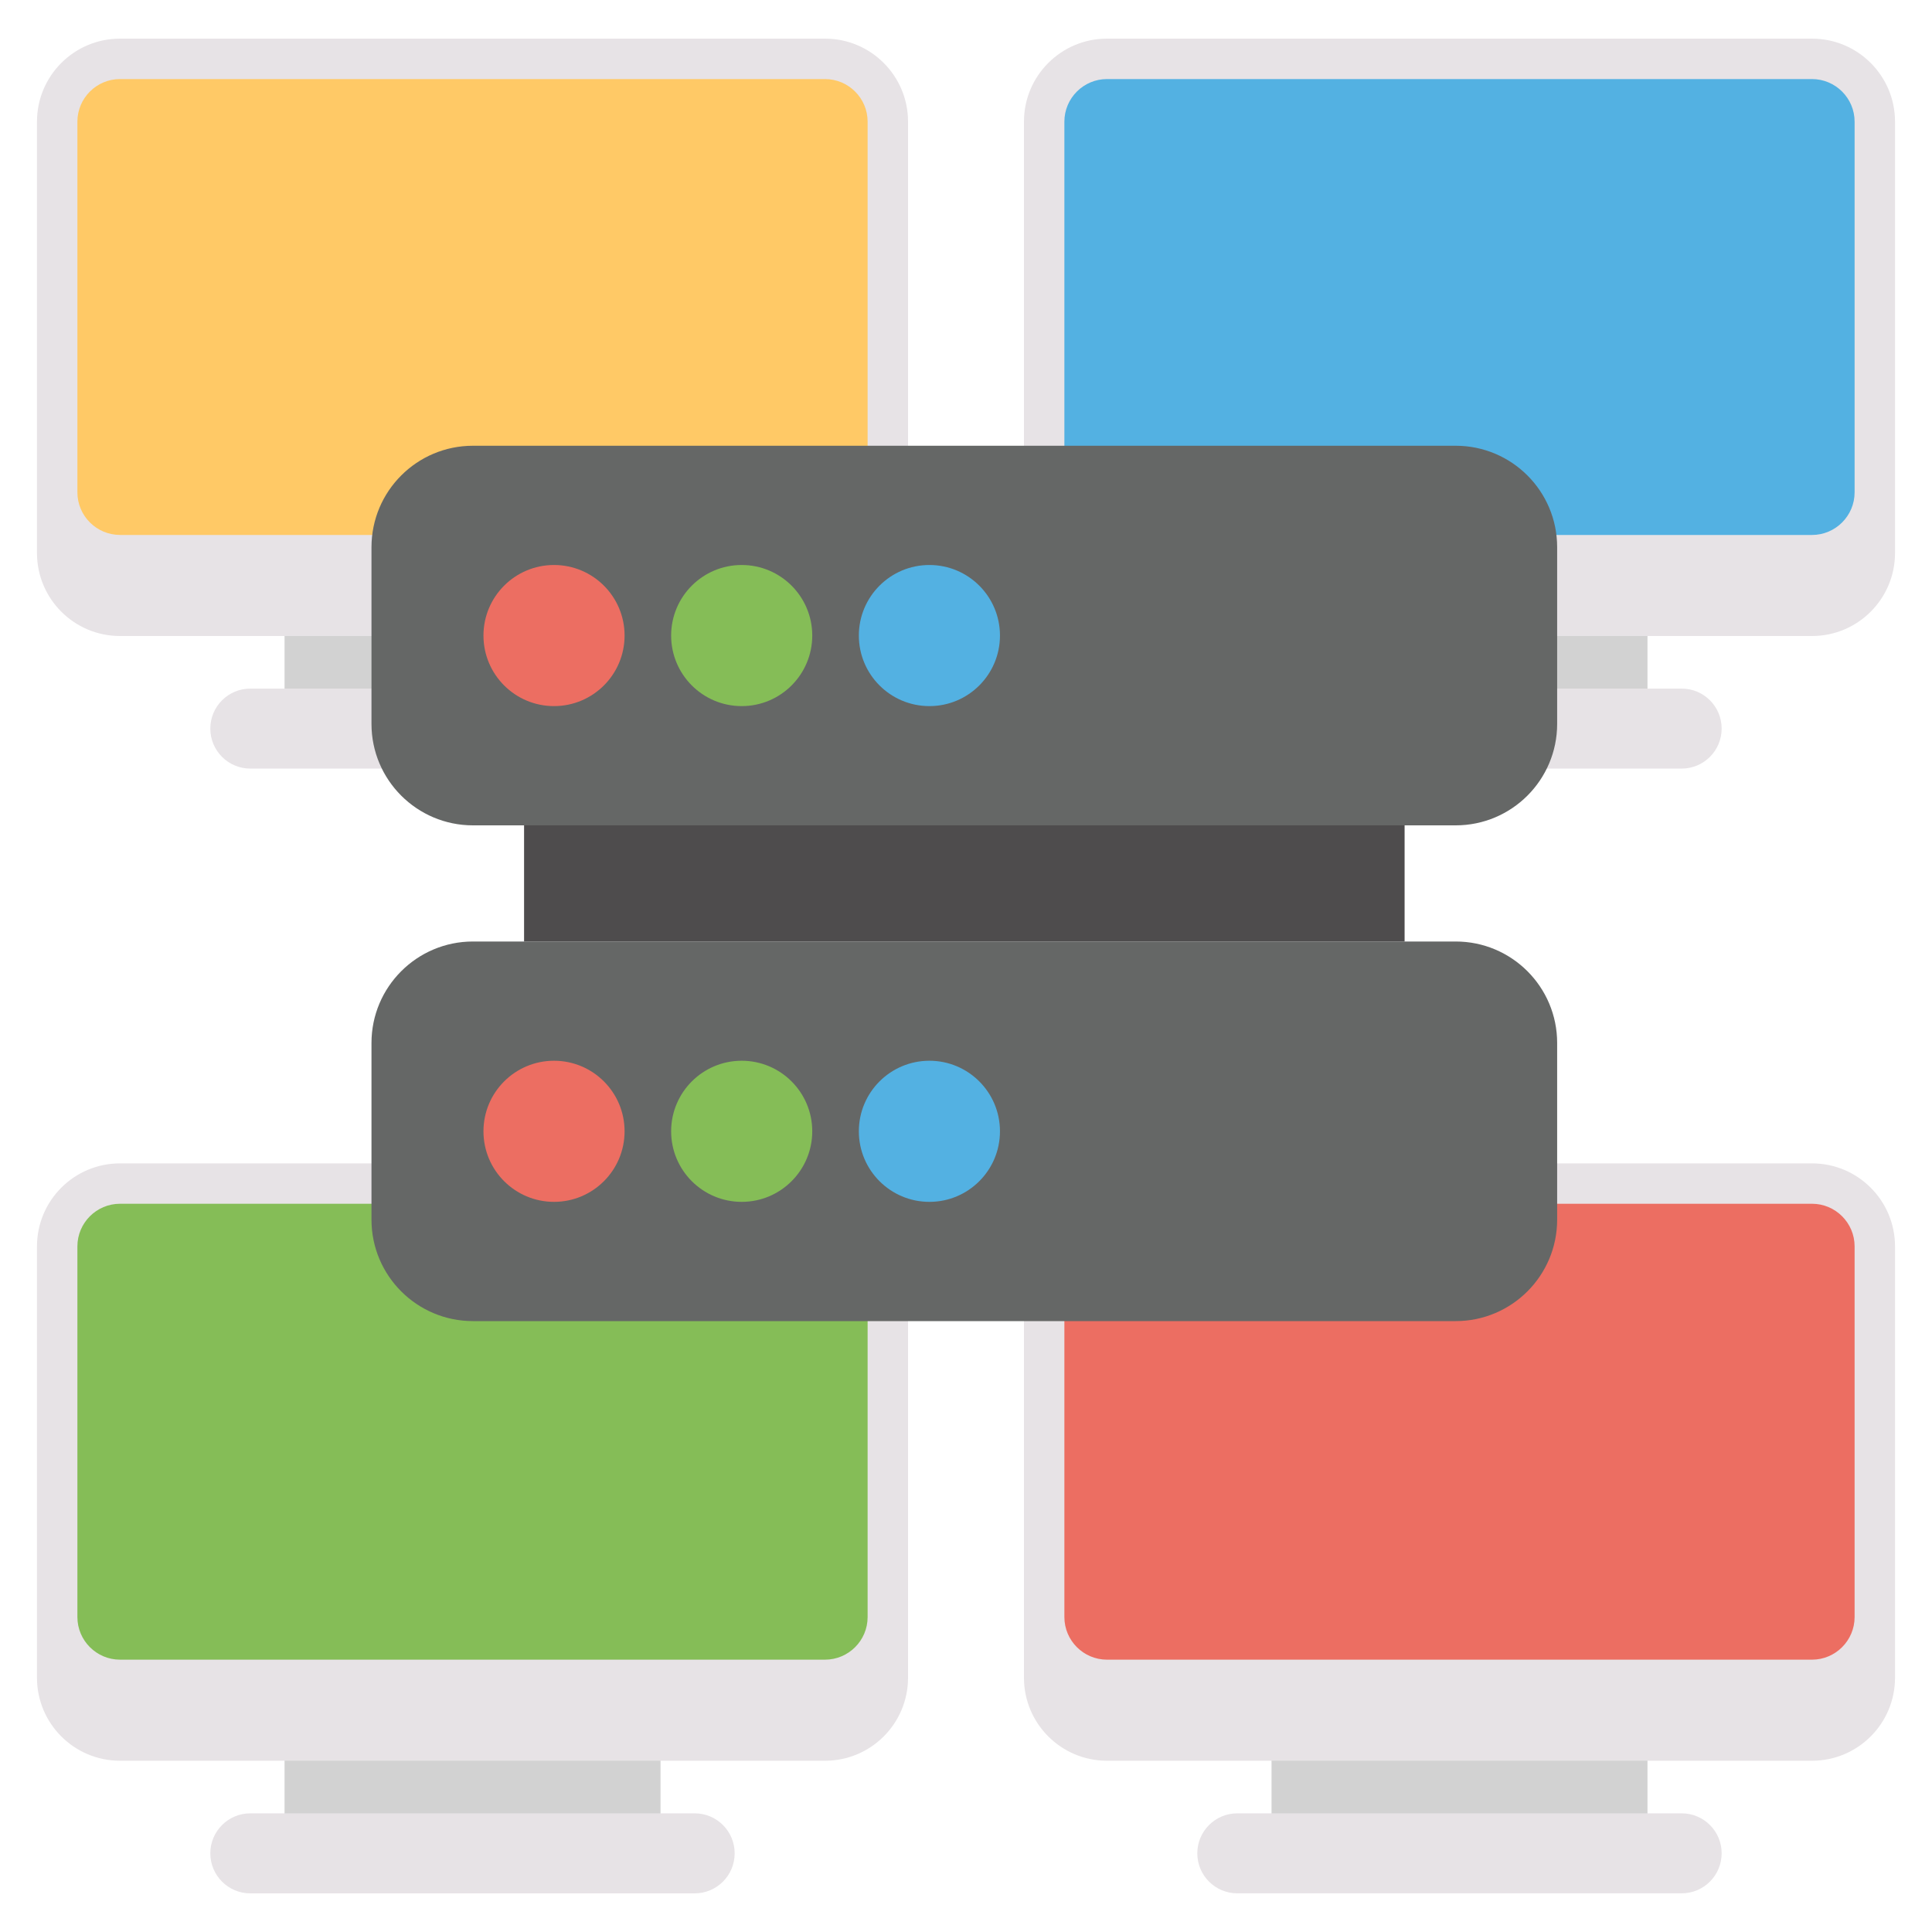
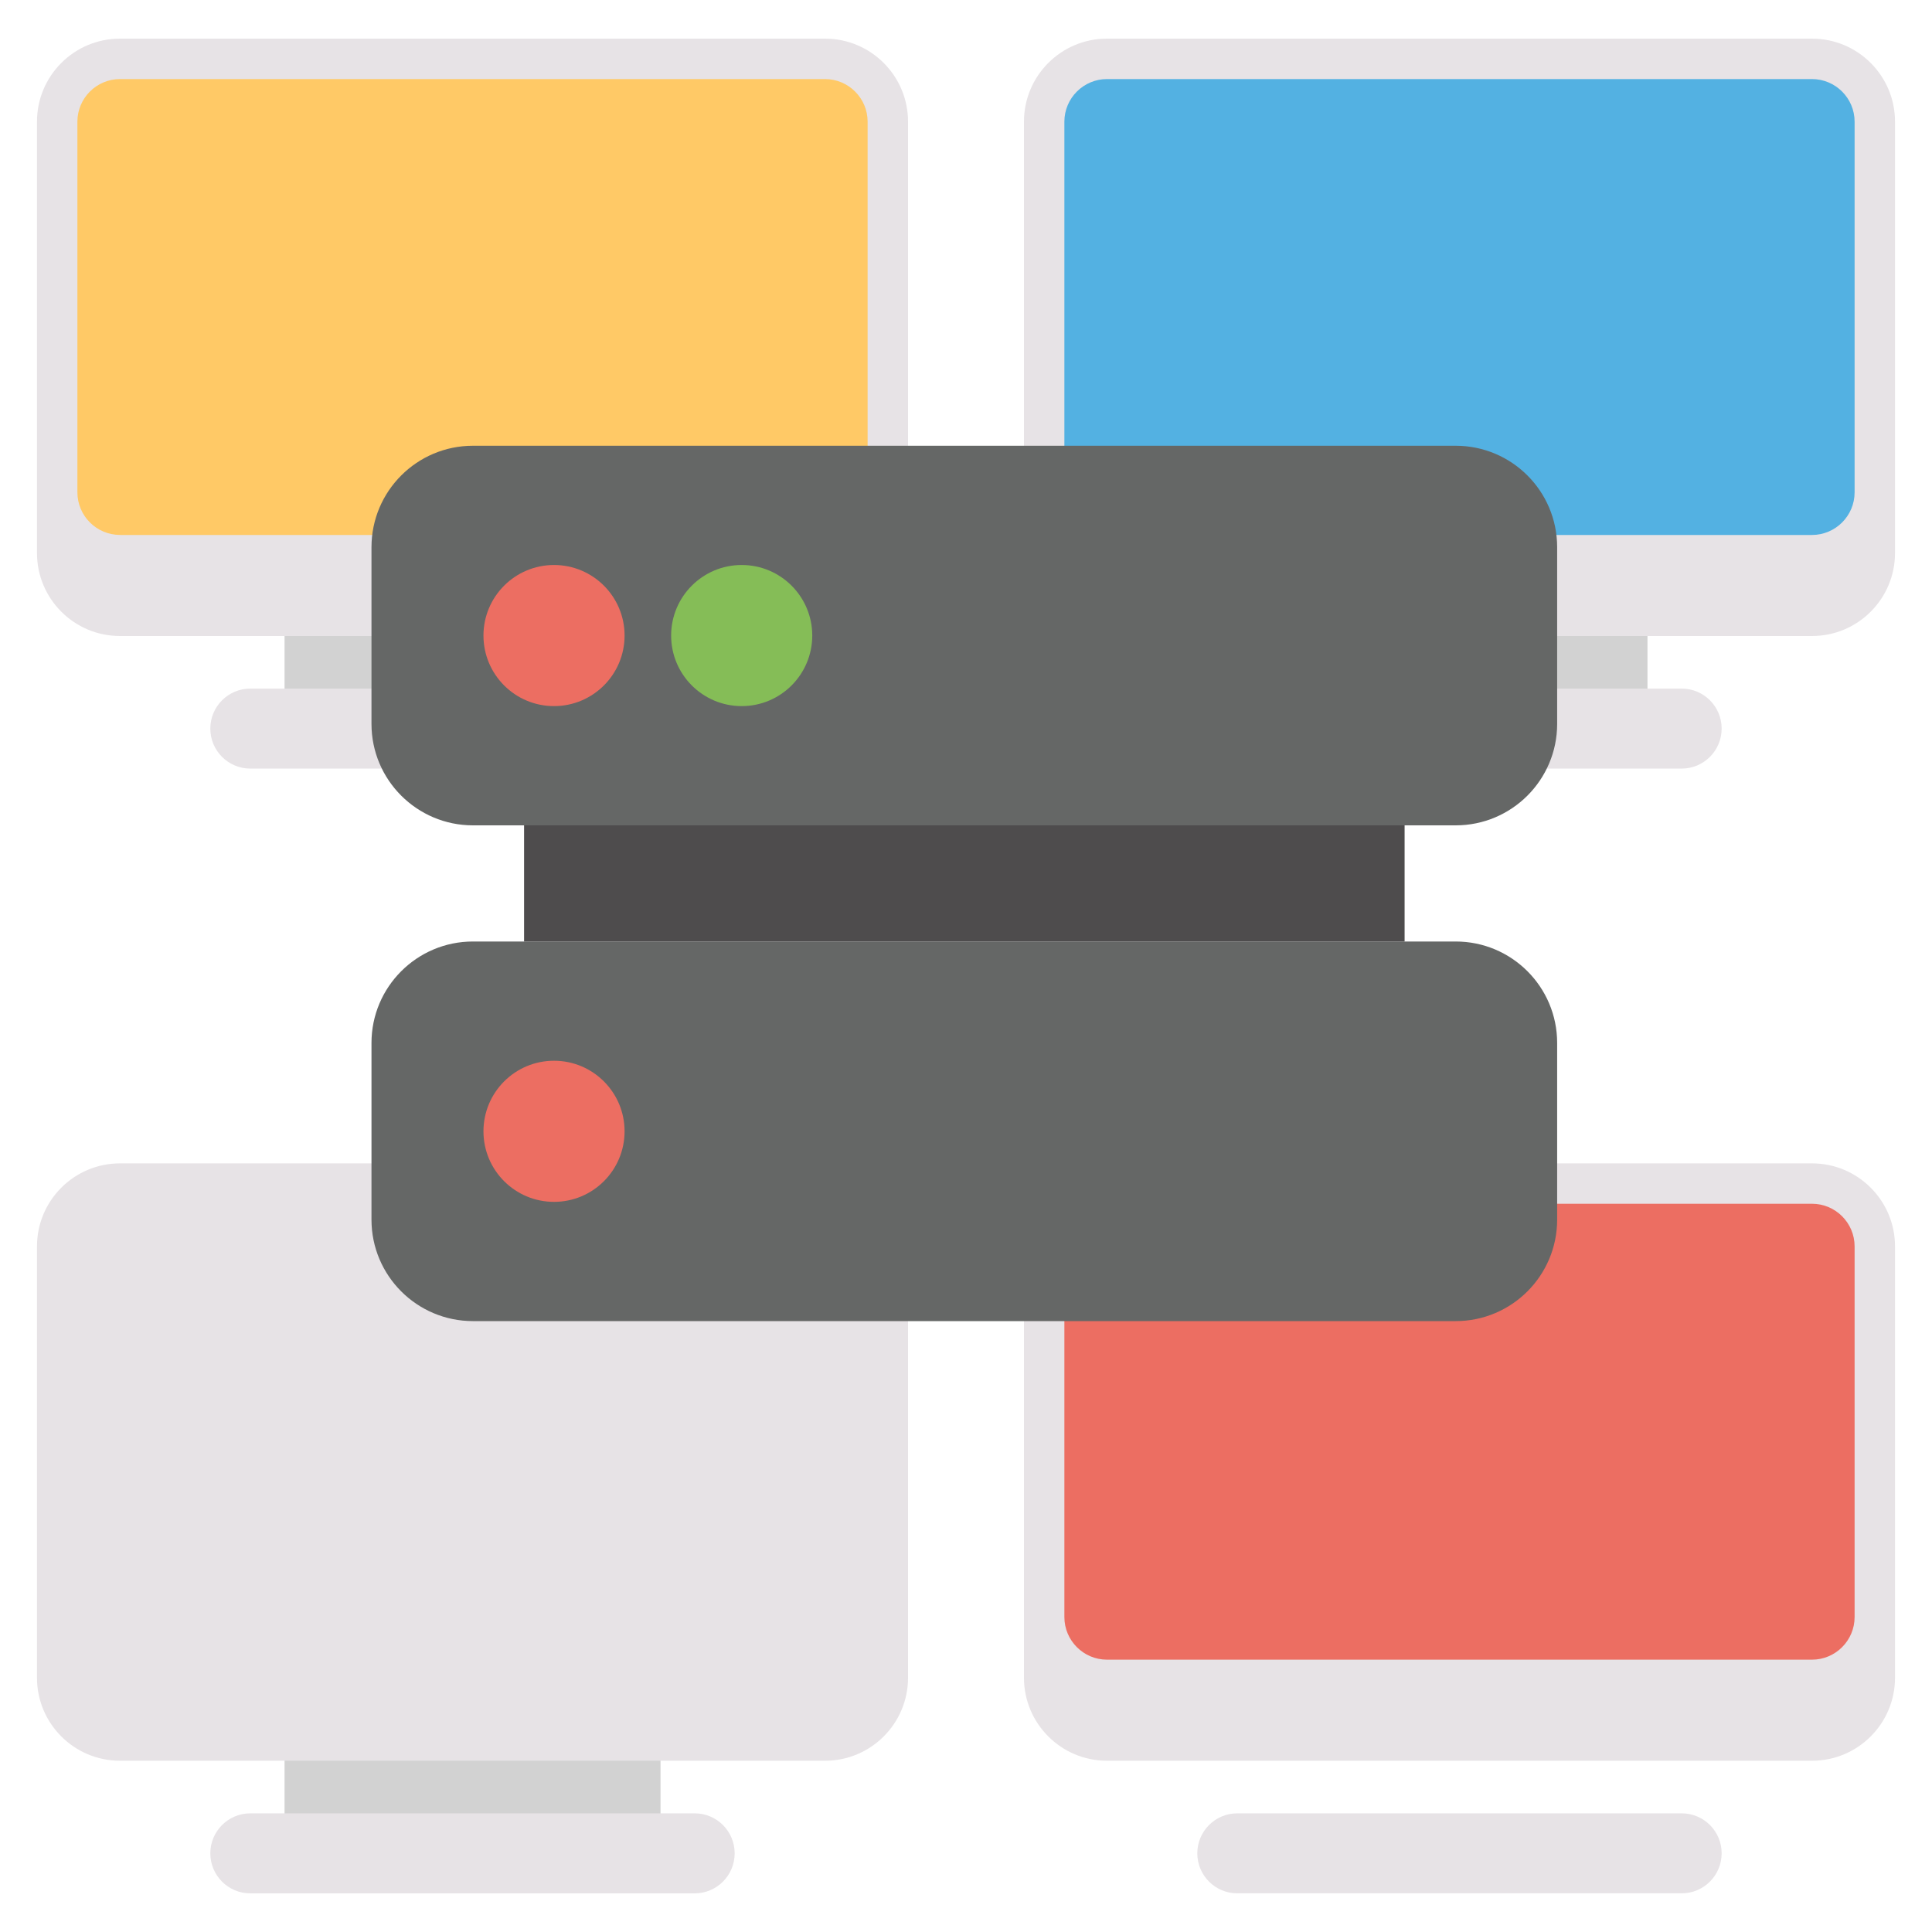
<svg xmlns="http://www.w3.org/2000/svg" enable-background="new 0 0 50 50" viewBox="0 0 50 50">
  <rect width="9.73" height="1.732" x="7.364" y="16.3" fill="#D2D2D2" />
  <path fill="#E7E3E6" d="M17.979 17.821H6.478c-.572 0-1.035.464-1.035 1.035v0c0 .572.464 1.035 1.035 1.035h11.5c.572 0 1.035-.464 1.035-1.035v0C19.014 18.285 18.55 17.821 17.979 17.821zM21.351 1H3.106C1.919 1 .957 1.962.957 3.149v11.162c0 1.187.962 2.149 2.149 2.149h18.245c1.187 0 2.149-.962 2.149-2.149V3.149C23.5 1.962 22.538 1 21.351 1z" />
  <path fill="#FFC966" d="M3.106,13.844c-0.608,0-1.103-0.495-1.103-1.103V3.149    c0-0.608,0.495-1.103,1.103-1.103h18.245c0.608,0,1.103,0.495,1.103,1.103v9.593    c0,0.608-0.495,1.103-1.103,1.103H3.106z" />
  <rect width="9.73" height="1.732" x="32.907" y="16.3" fill="#D2D2D2" />
  <path fill="#E7E3E6" d="M43.522 17.821H32.021c-.572 0-1.035.464-1.035 1.035v0c0 .572.464 1.035 1.035 1.035h11.5c.572 0 1.035-.464 1.035-1.035v0C44.557 18.285 44.094 17.821 43.522 17.821zM46.894 1H28.649c-1.187 0-2.149.962-2.149 2.149v11.162c0 1.187.962 2.149 2.149 2.149h18.245c1.187 0 2.149-.962 2.149-2.149V3.149C49.043 1.962 48.081 1 46.894 1z" />
  <path fill="#53B1E2" d="M28.649,13.844c-0.608,0-1.103-0.495-1.103-1.103V3.149    c0-0.608,0.495-1.103,1.103-1.103h18.245c0.608,0,1.103,0.495,1.103,1.103v9.593    c0,0.608-0.495,1.103-1.103,1.103H28.649z" />
  <g>
    <rect width="9.73" height="1.732" x="7.364" y="45.407" fill="#D2D2D2" />
    <path fill="#E7E3E6" d="M17.979 46.929H6.478c-.572 0-1.035.464-1.035 1.035l0 0C5.443 48.536 5.906 49 6.478 49h11.5c.572 0 1.035-.464 1.035-1.035l0 0C19.014 47.393 18.55 46.929 17.979 46.929zM21.351 30.108H3.106c-1.187 0-2.149.962-2.149 2.149v11.162c0 1.187.962 2.149 2.149 2.149h18.245c1.187 0 2.149-.962 2.149-2.149V32.257C23.5 31.07 22.538 30.108 21.351 30.108z" />
-     <path fill="#85BD57" d="M3.106,42.952c-0.608,0-1.103-0.495-1.103-1.103v-9.593    c0-0.608,0.495-1.103,1.103-1.103h18.245c0.608,0,1.103,0.495,1.103,1.103v9.593    c0,0.608-0.495,1.103-1.103,1.103H3.106z" />
  </g>
  <g>
-     <rect width="9.73" height="1.732" x="32.907" y="45.407" fill="#D2D2D2" />
    <path fill="#E7E3E6" d="M43.522 46.929H32.021c-.572 0-1.035.464-1.035 1.035l0 0c0 .572.464 1.035 1.035 1.035h11.5c.572 0 1.035-.464 1.035-1.035l0 0C44.557 47.393 44.094 46.929 43.522 46.929zM46.894 30.108H28.649c-1.187 0-2.149.962-2.149 2.149v11.162c0 1.187.962 2.149 2.149 2.149h18.245c1.187 0 2.149-.962 2.149-2.149V32.257C49.043 31.07 48.081 30.108 46.894 30.108z" />
    <path fill="#EC6E62" d="M28.649,42.952c-0.608,0-1.103-0.495-1.103-1.103v-9.593    c0-0.608,0.495-1.103,1.103-1.103h18.245c0.608,0,1.103,0.495,1.103,1.103v9.593    c0,0.608-0.495,1.103-1.103,1.103H28.649z" />
  </g>
  <g>
    <path fill="#656766" d="M37.673,11.536H12.24c-1.45,0-2.626,1.176-2.626,2.626v4.572    c0,1.45,1.176,2.626,2.626,2.626h25.433c1.45,0,2.626-1.176,2.626-2.626v-4.572    C40.299,12.711,39.124,11.536,37.673,11.536z" />
    <circle cx="14.338" cy="16.448" r="1.826" fill="#EC6E62" />
    <circle cx="19.195" cy="16.448" r="1.826" fill="#85BD57" />
-     <circle cx="24.053" cy="16.448" r="1.826" fill="#53B1E2" />
    <path fill="#656766" d="M37.673,24.366H12.24c-1.45,0-2.626,1.176-2.626,2.626v4.572    c0,1.45,1.176,2.626,2.626,2.626h25.433c1.45,0,2.626-1.176,2.626-2.626v-4.572    C40.299,25.542,39.124,24.366,37.673,24.366z" />
    <g>
      <circle cx="14.338" cy="29.278" r="1.826" fill="#EC6E62" />
-       <circle cx="19.195" cy="29.278" r="1.826" fill="#85BD57" />
-       <circle cx="24.053" cy="29.278" r="1.826" fill="#53B1E2" />
    </g>
    <rect width="22.788" height="3.006" x="13.563" y="21.36" fill="#4E4C4D" />
  </g>
</svg>